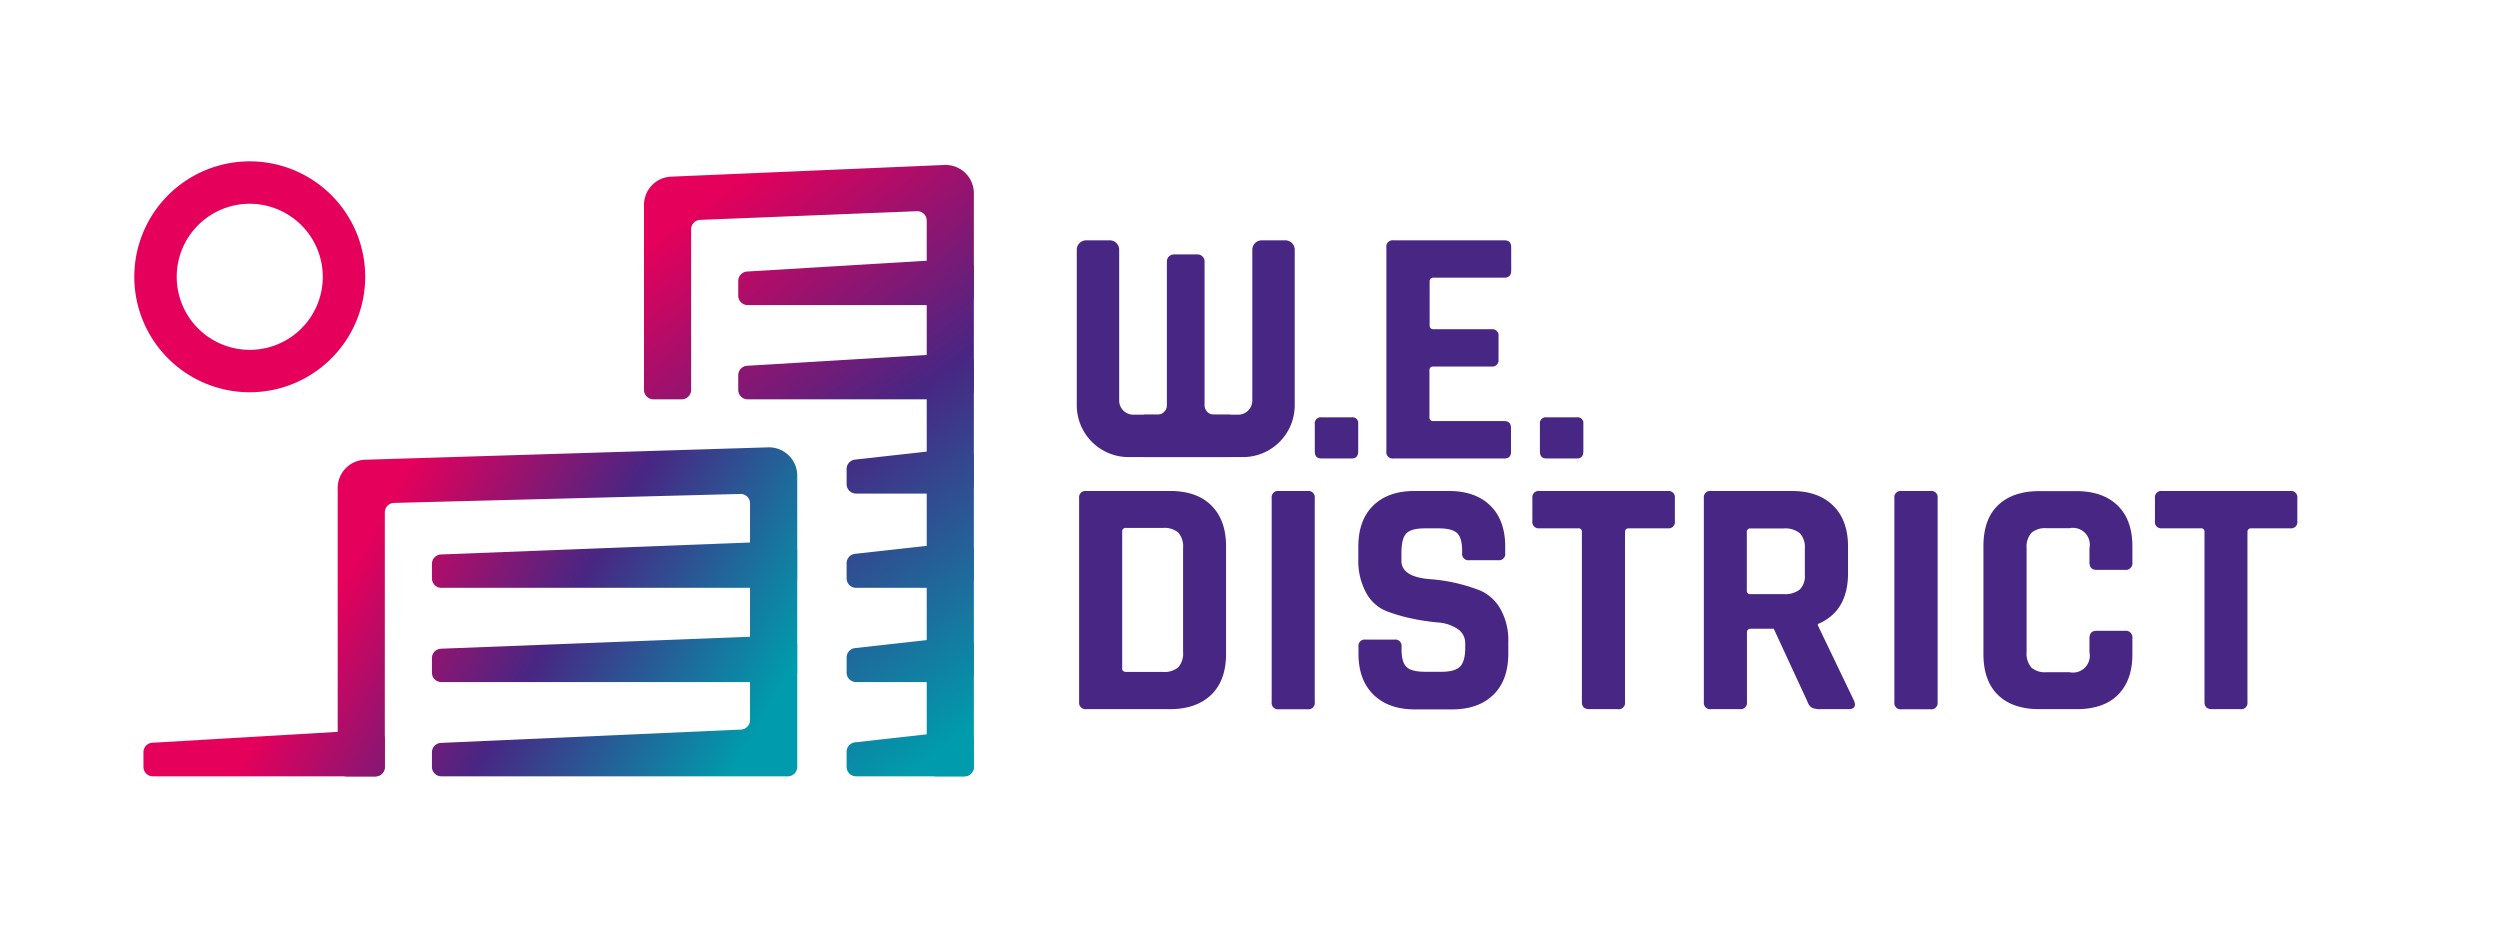
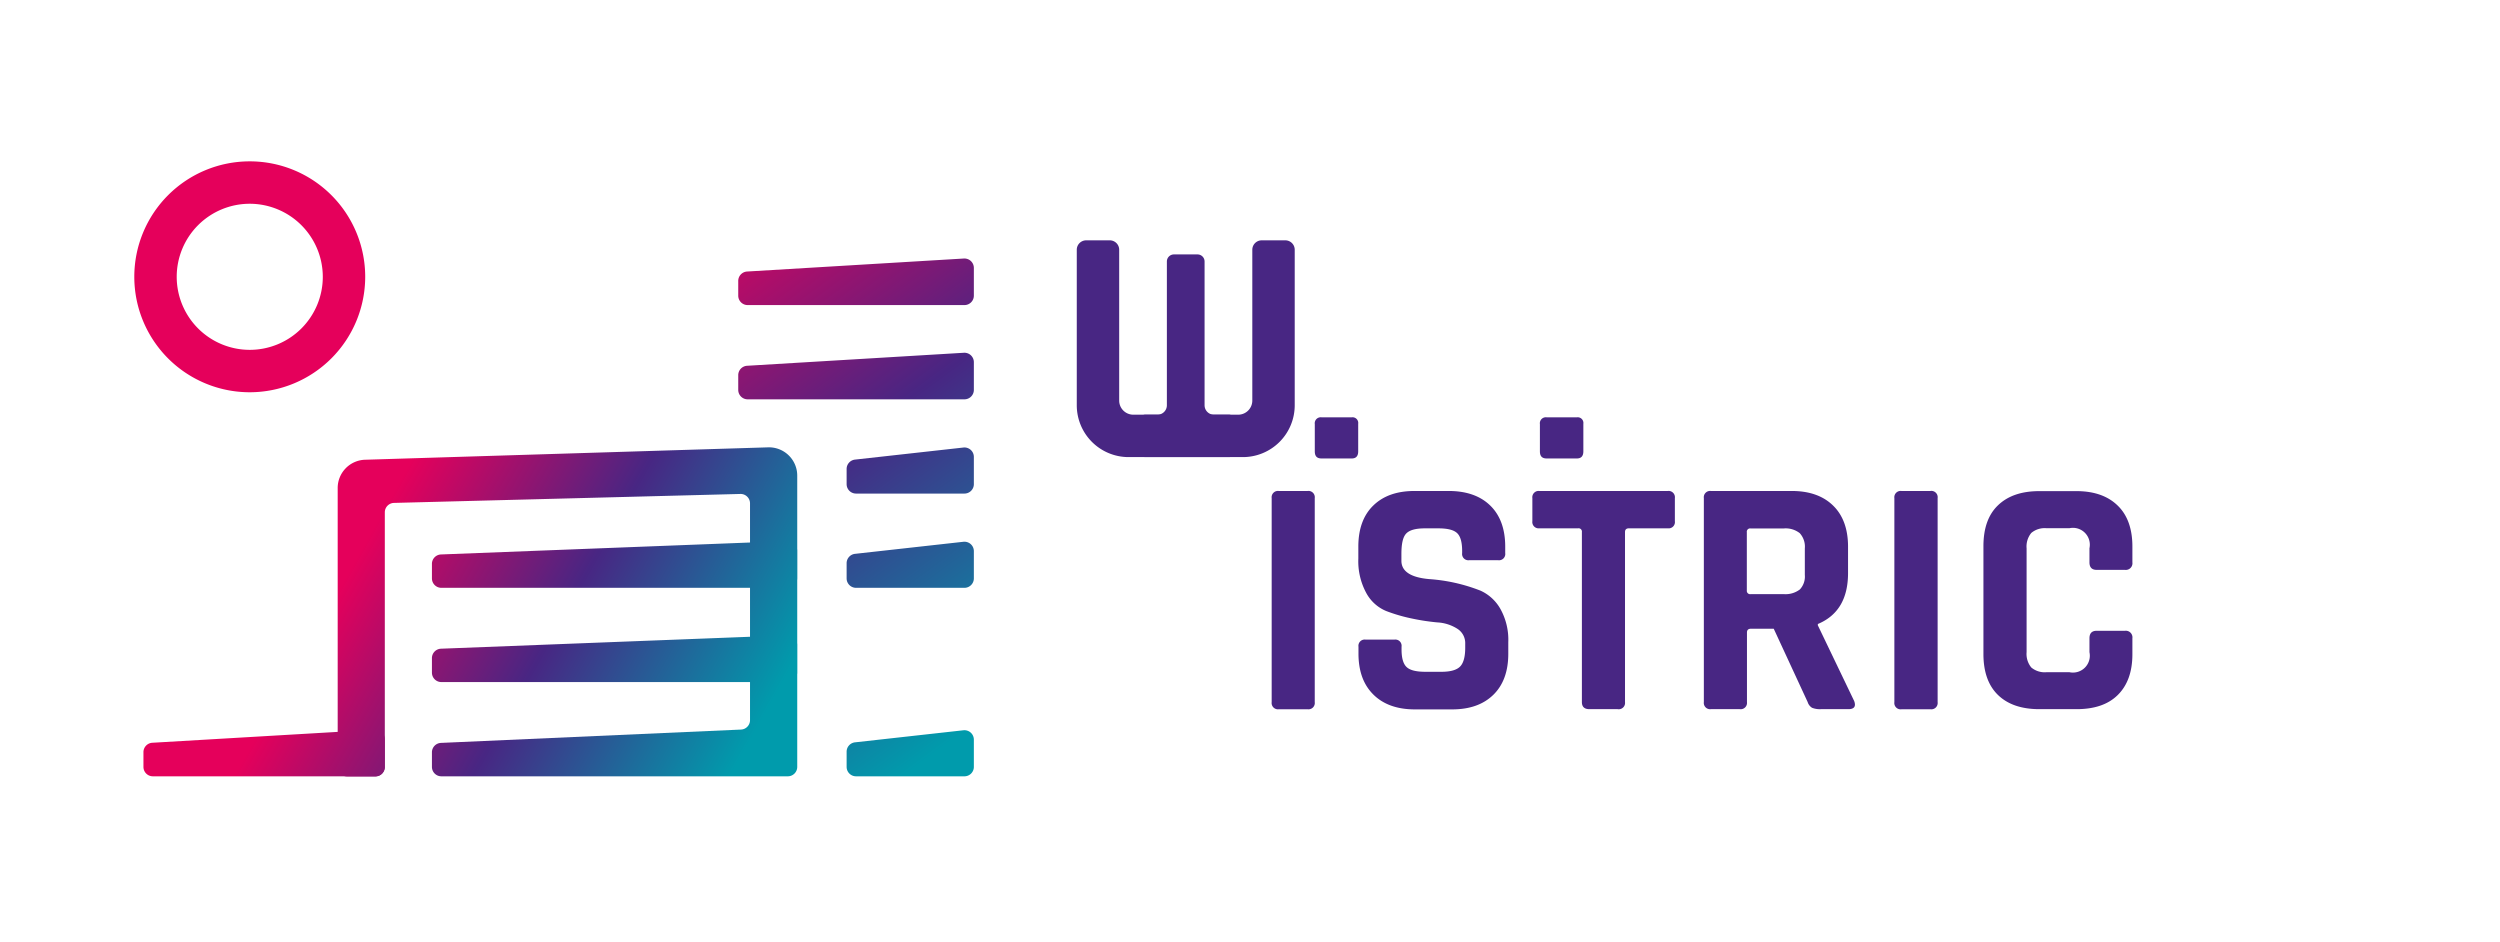
<svg xmlns="http://www.w3.org/2000/svg" xmlns:xlink="http://www.w3.org/1999/xlink" id="Calque_1" data-name="Calque 1" viewBox="0 0 530.52 200">
  <defs>
    <style>.cls-1{fill:#482683;}.cls-2{fill:url(#Dégradé_sans_nom_134);}.cls-3{fill:url(#Dégradé_sans_nom_134-2);}.cls-4{fill:url(#Dégradé_sans_nom_134-3);}.cls-5{fill:url(#Dégradé_sans_nom_134-4);}.cls-6{fill:url(#Dégradé_sans_nom_134-5);}.cls-7{fill:url(#Dégradé_sans_nom_134-6);}.cls-8{fill:url(#Dégradé_sans_nom_134-7);}.cls-9{fill:url(#Dégradé_sans_nom_134-8);}.cls-10{fill:url(#Dégradé_sans_nom_134-9);}.cls-11{fill:url(#Dégradé_sans_nom_134-10);}.cls-12{fill:url(#Dégradé_sans_nom_134-11);}.cls-13{fill:#e5005b;}</style>
    <linearGradient id="Dégradé_sans_nom_134" x1="155.18" y1="38.86" x2="228.18" y2="137.86" gradientUnits="userSpaceOnUse">
      <stop offset="0" stop-color="#e5005b" />
      <stop offset="0.48" stop-color="#482683" />
      <stop offset="1" stop-color="#009bac" />
    </linearGradient>
    <linearGradient id="Dégradé_sans_nom_134-2" x1="162.33" y1="33.58" x2="235.33" y2="132.58" xlink:href="#Dégradé_sans_nom_134" />
    <linearGradient id="Dégradé_sans_nom_134-3" x1="152.78" y1="40.63" x2="225.78" y2="139.63" xlink:href="#Dégradé_sans_nom_134" />
    <linearGradient id="Dégradé_sans_nom_134-4" x1="150.65" y1="42.2" x2="223.65" y2="141.2" xlink:href="#Dégradé_sans_nom_134" />
    <linearGradient id="Dégradé_sans_nom_134-5" x1="141.09" y1="49.24" x2="214.09" y2="148.24" xlink:href="#Dégradé_sans_nom_134" />
    <linearGradient id="Dégradé_sans_nom_134-6" x1="131.54" y1="56.29" x2="204.54" y2="155.29" xlink:href="#Dégradé_sans_nom_134" />
    <linearGradient id="Dégradé_sans_nom_134-7" x1="121.99" y1="63.33" x2="194.99" y2="162.33" xlink:href="#Dégradé_sans_nom_134" />
    <linearGradient id="Dégradé_sans_nom_134-8" x1="53.3" y1="158.25" x2="133.3" y2="203.25" xlink:href="#Dégradé_sans_nom_134" />
    <linearGradient id="Dégradé_sans_nom_134-9" x1="81.22" y1="108.61" x2="161.22" y2="153.61" xlink:href="#Dégradé_sans_nom_134" />
    <linearGradient id="Dégradé_sans_nom_134-10" x1="79.73" y1="111.27" x2="159.73" y2="156.27" xlink:href="#Dégradé_sans_nom_134" />
    <linearGradient id="Dégradé_sans_nom_134-11" x1="88.27" y1="96.07" x2="168.27" y2="141.07" xlink:href="#Dégradé_sans_nom_134" />
  </defs>
  <title>wedistrict_horizontal-nobaseline</title>
-   <path class="cls-1" d="M229,149V105.7a1.34,1.34,0,0,1,1.51-1.51h17.79c3.74,0,6.66,1,8.74,3.06s3.14,4.93,3.14,8.68v22.82q0,5.63-3.14,8.68c-2.08,2-5,3.06-8.74,3.06H230.46A1.34,1.34,0,0,1,229,149Zm9.94-6.41h7.84a4.57,4.57,0,0,0,3.28-1,4.53,4.53,0,0,0,1-3.28v-22a4.53,4.53,0,0,0-1-3.28,4.57,4.57,0,0,0-3.28-1h-7.84a.71.71,0,0,0-.8.79v28.88A.71.71,0,0,0,238.89,142.57Z" />
  <path class="cls-1" d="M279,105.7V149a1.34,1.34,0,0,1-1.51,1.51h-6.12a1.34,1.34,0,0,1-1.51-1.51V105.7a1.34,1.34,0,0,1,1.51-1.51h6.12A1.34,1.34,0,0,1,279,105.7Z" />
  <path class="cls-1" d="M288.28,138.68v-1.44a1.33,1.33,0,0,1,1.51-1.51h6.12a1.33,1.33,0,0,1,1.51,1.51v.58c0,1.82.36,3.07,1.08,3.74s2,1,4,1h3.39c1.87,0,3.18-.36,3.92-1.08s1.12-2.07,1.12-4v-.87a3.6,3.6,0,0,0-1.7-3.2,8.77,8.77,0,0,0-4.21-1.33,46.16,46.16,0,0,1-5.43-.83,35,35,0,0,1-5.44-1.59,8.51,8.51,0,0,1-4.21-3.81,14.13,14.13,0,0,1-1.69-7.31V116c0-3.74,1.05-6.65,3.16-8.71s5-3.1,8.79-3.1h7.2q5.68,0,8.85,3.1c2.12,2.06,3.17,5,3.17,8.71v1.37a1.33,1.33,0,0,1-1.51,1.51h-6.12a1.33,1.33,0,0,1-1.51-1.51v-.43c0-1.88-.36-3.15-1.08-3.82s-2-1-4-1h-2.81c-2,0-3.3.37-4,1.12s-1,2.19-1,4.35V119c0,2.26,2,3.55,5.9,3.89a36.62,36.62,0,0,1,10.88,2.45,9.21,9.21,0,0,1,4.21,3.85,13.41,13.41,0,0,1,1.69,7.09v2.45c0,3.74-1.06,6.65-3.17,8.71s-5,3.1-8.78,3.1h-7.85q-5.61,0-8.78-3.1C289.33,145.33,288.28,142.42,288.28,138.68Z" />
  <path class="cls-1" d="M343.28,150.49h-6c-1.06,0-1.59-.51-1.59-1.51V112.9a.7.7,0,0,0-.79-.79h-8.21a1.34,1.34,0,0,1-1.51-1.51v-4.9a1.34,1.34,0,0,1,1.51-1.51h27.22a1.34,1.34,0,0,1,1.51,1.51v4.9a1.33,1.33,0,0,1-1.51,1.51h-8.21c-.58,0-.86.27-.86.79V149A1.34,1.34,0,0,1,343.28,150.49Z" />
  <path class="cls-1" d="M369.2,150.49h-6.12a1.34,1.34,0,0,1-1.51-1.51V105.7a1.34,1.34,0,0,1,1.51-1.51h17.14q5.61,0,8.78,3.1c2.12,2.06,3.17,5,3.17,8.71v5.62q0,8.13-6.41,10.8v.28l7.71,16.06c.43,1.15,0,1.73-1.23,1.73h-5.83a4.48,4.48,0,0,1-1.87-.29,2.16,2.16,0,0,1-.94-1.22l-7.2-15.56h-4.82c-.58,0-.86.27-.86.8V149A1.34,1.34,0,0,1,369.2,150.49Zm2.31-24.41h7.05a5,5,0,0,0,3.39-1A4,4,0,0,0,383,122v-5.62a4.25,4.25,0,0,0-1.08-3.24,4.85,4.85,0,0,0-3.39-1h-7.05a.7.7,0,0,0-.79.79v12.39A.7.7,0,0,0,371.51,126.08Z" />
  <path class="cls-1" d="M411.18,105.7V149a1.34,1.34,0,0,1-1.51,1.51h-6.12A1.34,1.34,0,0,1,402,149V105.7a1.34,1.34,0,0,1,1.51-1.51h6.12A1.34,1.34,0,0,1,411.18,105.7Z" />
  <path class="cls-1" d="M440.63,150.49h-7.85q-5.68,0-8.78-3c-2.07-2-3.1-4.92-3.1-8.71V115.93c0-3.79,1-6.7,3.1-8.71s5-3,8.78-3h7.85q5.61,0,8.75,3.06c2.08,2,3.13,4.93,3.13,8.68v3.38a1.41,1.41,0,0,1-1.59,1.59h-6c-1,0-1.52-.53-1.52-1.59v-3a3.58,3.58,0,0,0-4.24-4.25h-4.9a4.42,4.42,0,0,0-3.2,1,4.53,4.53,0,0,0-1,3.28v22a4.53,4.53,0,0,0,1,3.28,4.42,4.42,0,0,0,3.2,1h4.9a3.58,3.58,0,0,0,4.24-4.25v-2.95c0-1.06.51-1.59,1.52-1.59h6a1.41,1.41,0,0,1,1.59,1.59v3.38c0,3.75-1.05,6.64-3.13,8.68S444.37,150.49,440.63,150.49Z" />
-   <path class="cls-1" d="M475.4,150.49h-6c-1.06,0-1.59-.51-1.59-1.51V112.9a.7.7,0,0,0-.79-.79h-8.21a1.33,1.33,0,0,1-1.51-1.51v-4.9a1.34,1.34,0,0,1,1.51-1.51H486a1.34,1.34,0,0,1,1.51,1.51v4.9a1.33,1.33,0,0,1-1.51,1.51h-8.21c-.58,0-.86.27-.86.79V149A1.34,1.34,0,0,1,475.4,150.49Z" />
  <path class="cls-1" d="M288.22,89.93v5.85c0,1-.45,1.51-1.37,1.51h-6.4c-1,0-1.44-.5-1.44-1.51V90a1.27,1.27,0,0,1,1.44-1.44h6.4A1.21,1.21,0,0,1,288.22,89.93Z" />
-   <path class="cls-1" d="M319.25,97.29H295.71a1.33,1.33,0,0,1-1.51-1.51V52.51A1.33,1.33,0,0,1,295.71,51h23.54c1,0,1.44.5,1.44,1.51v4.9c0,1-.48,1.51-1.44,1.51h-15c-.58,0-.87.26-.87.79v9.36c0,.53.29.79.87.79h12.31A1.33,1.33,0,0,1,318,71.37v4.9a1.33,1.33,0,0,1-1.51,1.51H304.21c-.58,0-.87.27-.87.79v10c0,.53.29.79.87.79h15c1,0,1.44.51,1.44,1.52v4.89C320.69,96.79,320.21,97.29,319.25,97.29Z" />
  <path class="cls-1" d="M336,89.93v5.85c0,1-.46,1.51-1.37,1.51h-6.41c-1,0-1.44-.5-1.44-1.51V90a1.27,1.27,0,0,1,1.44-1.44h6.41A1.21,1.21,0,0,1,336,89.93Z" />
  <path class="cls-1" d="M263.75,97H239.5a11,11,0,0,1-11-11V53a2,2,0,0,1,2-2h5a2,2,0,0,1,2,2V85a3,3,0,0,0,3,3h22.25a3,3,0,0,0,3-3V53a2,2,0,0,1,2-2h5a2,2,0,0,1,2,2V86A11,11,0,0,1,263.75,97Z" />
  <path class="cls-1" d="M255.62,86V55.49a1.5,1.5,0,0,0-1.5-1.5h-5a1.5,1.5,0,0,0-1.5,1.5V86a2,2,0,0,1-2,2H243a1,1,0,0,0-1,1v7a1,1,0,0,0,1,1h17.83a1,1,0,0,0,1-1V89a1,1,0,0,0-1-1h-3.21A2,2,0,0,1,255.62,86Z" />
-   <path class="cls-2" d="M204.66,164.74h-6a2,2,0,0,1-2-2V46.82a2,2,0,0,0-2.08-2l-46,1.84a2,2,0,0,0-1.92,2V82.74a2,2,0,0,1-2,2h-6a2,2,0,0,1-2-2V43.49a6,6,0,0,1,5.74-6l58-2.48a6,6,0,0,1,6.26,6V162.74A2,2,0,0,1,204.66,164.74Z" />
  <path class="cls-3" d="M204.66,64.74h-46a2,2,0,0,1-2-2V59.62a2,2,0,0,1,1.88-2l46-2.76a2,2,0,0,1,2.12,2v5.88A2,2,0,0,1,204.66,64.74Z" />
  <path class="cls-4" d="M204.66,84.74h-46a2,2,0,0,1-2-2V79.62a2,2,0,0,1,1.88-2l46-2.76a2,2,0,0,1,2.12,2v5.88A2,2,0,0,1,204.66,84.74Z" />
  <path class="cls-5" d="M204.66,104.74h-23a2,2,0,0,1-2-2V99.53a2,2,0,0,1,1.78-2l23-2.56a2,2,0,0,1,2.22,2v5.77A2,2,0,0,1,204.66,104.74Z" />
  <path class="cls-6" d="M204.66,124.74h-23a2,2,0,0,1-2-2v-3.21a2,2,0,0,1,1.78-2l23-2.56a2,2,0,0,1,2.22,2v5.77A2,2,0,0,1,204.66,124.74Z" />
-   <path class="cls-7" d="M204.66,144.74h-23a2,2,0,0,1-2-2v-3.21a2,2,0,0,1,1.78-2l23-2.56a2,2,0,0,1,2.22,2v5.77A2,2,0,0,1,204.66,144.74Z" />
  <path class="cls-8" d="M204.66,164.74h-23a2,2,0,0,1-2-2v-3.21a2,2,0,0,1,1.78-2l23-2.56a2,2,0,0,1,2.22,2v5.77A2,2,0,0,1,204.66,164.74Z" />
  <path class="cls-9" d="M79.66,164.74H32.44a2,2,0,0,1-2-2v-3.12a2,2,0,0,1,1.88-2l47.22-2.77a2,2,0,0,1,2.12,2v5.88A2,2,0,0,1,79.66,164.74Z" />
  <path class="cls-10" d="M167.16,164.74H93.66a2,2,0,0,1-2-2v-3.09a2,2,0,0,1,1.91-2l63.68-2.83a2,2,0,0,0,1.91-2v-46a2,2,0,0,0-2-2l-73.5,1.9a2,2,0,0,0-2,2v54.05a2,2,0,0,1-2,2h-6a2,2,0,0,1-2-2V103.56a6,6,0,0,1,5.82-6L163,94.93a6,6,0,0,1,6.18,6v61.81A2,2,0,0,1,167.16,164.74Z" />
  <path class="cls-11" d="M167.16,144.74H93.66a2,2,0,0,1-2-2v-3.08a2,2,0,0,1,1.92-2l73.5-2.84a2,2,0,0,1,2.08,2v5.92A2,2,0,0,1,167.16,144.74Z" />
  <path class="cls-12" d="M167.16,124.74H93.66a2,2,0,0,1-2-2v-3.08a2,2,0,0,1,1.92-2l73.5-2.84a2,2,0,0,1,2.08,2v5.92A2,2,0,0,1,167.16,124.74Z" />
  <path class="cls-13" d="M53,83.24a24.5,24.5,0,1,1,24.5-24.5A24.53,24.53,0,0,1,53,83.24Zm0-40a15.5,15.5,0,1,0,15.5,15.5A15.52,15.52,0,0,0,53,43.24Z" />
</svg>